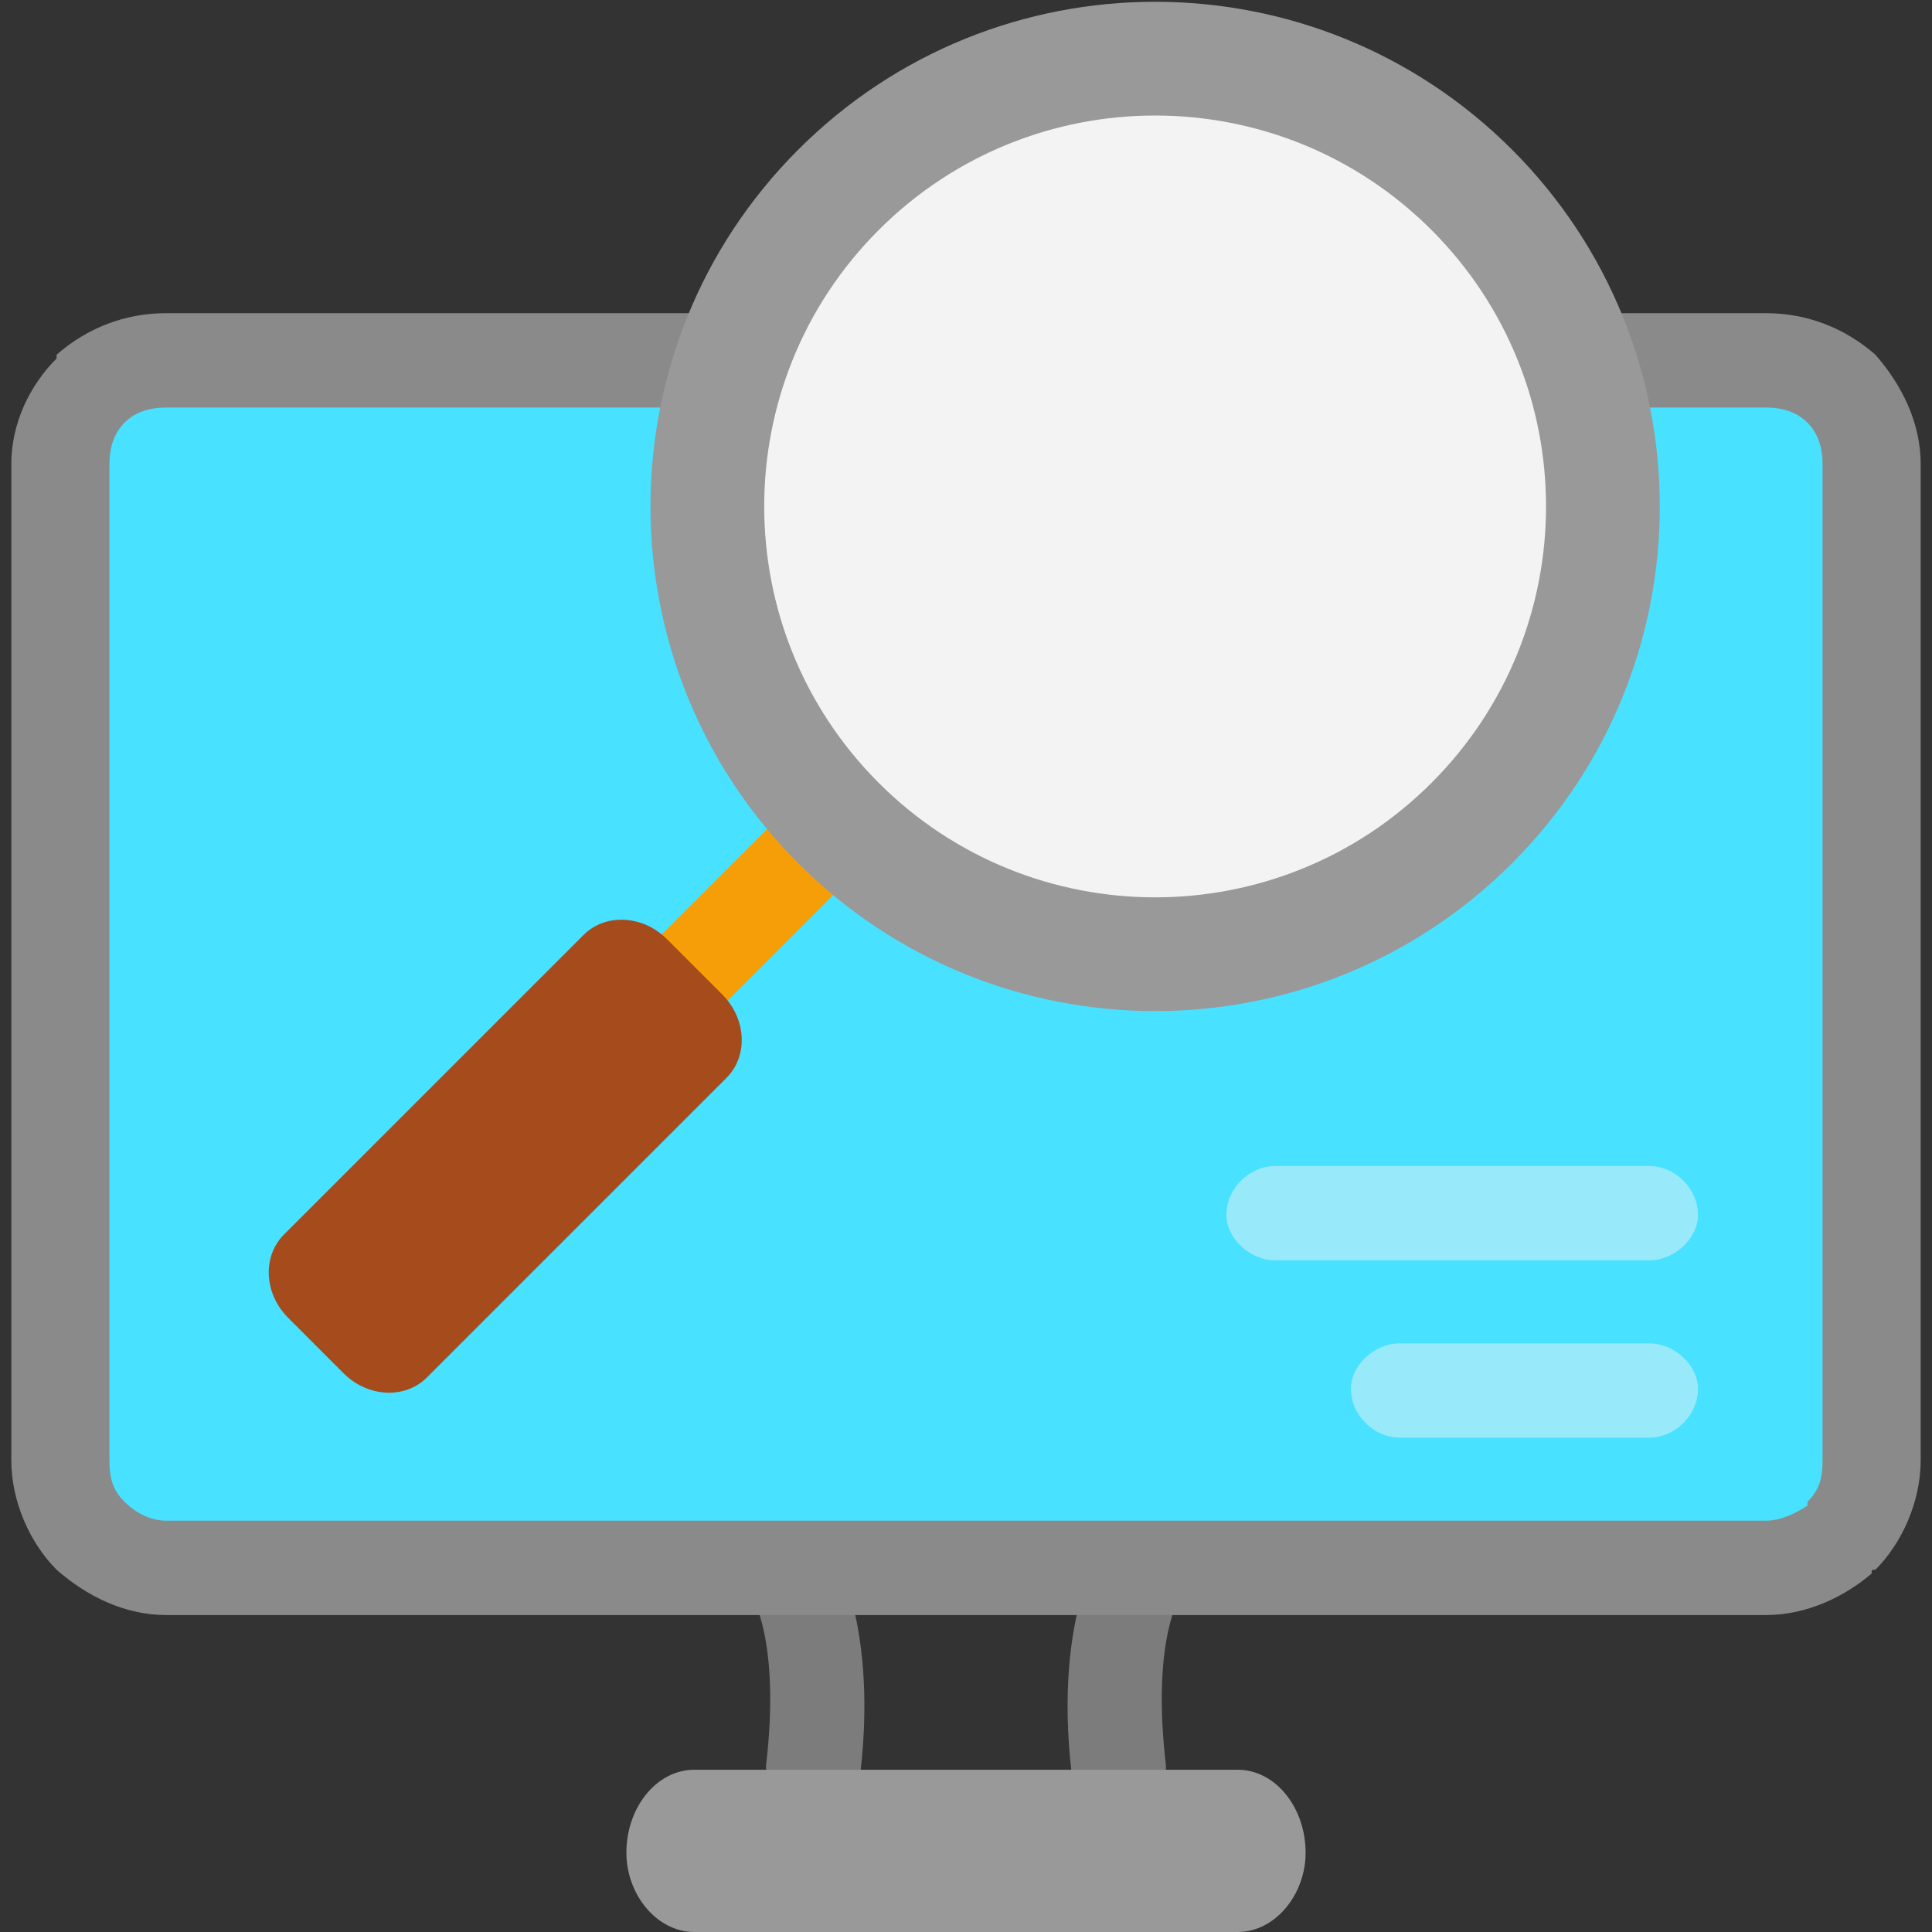
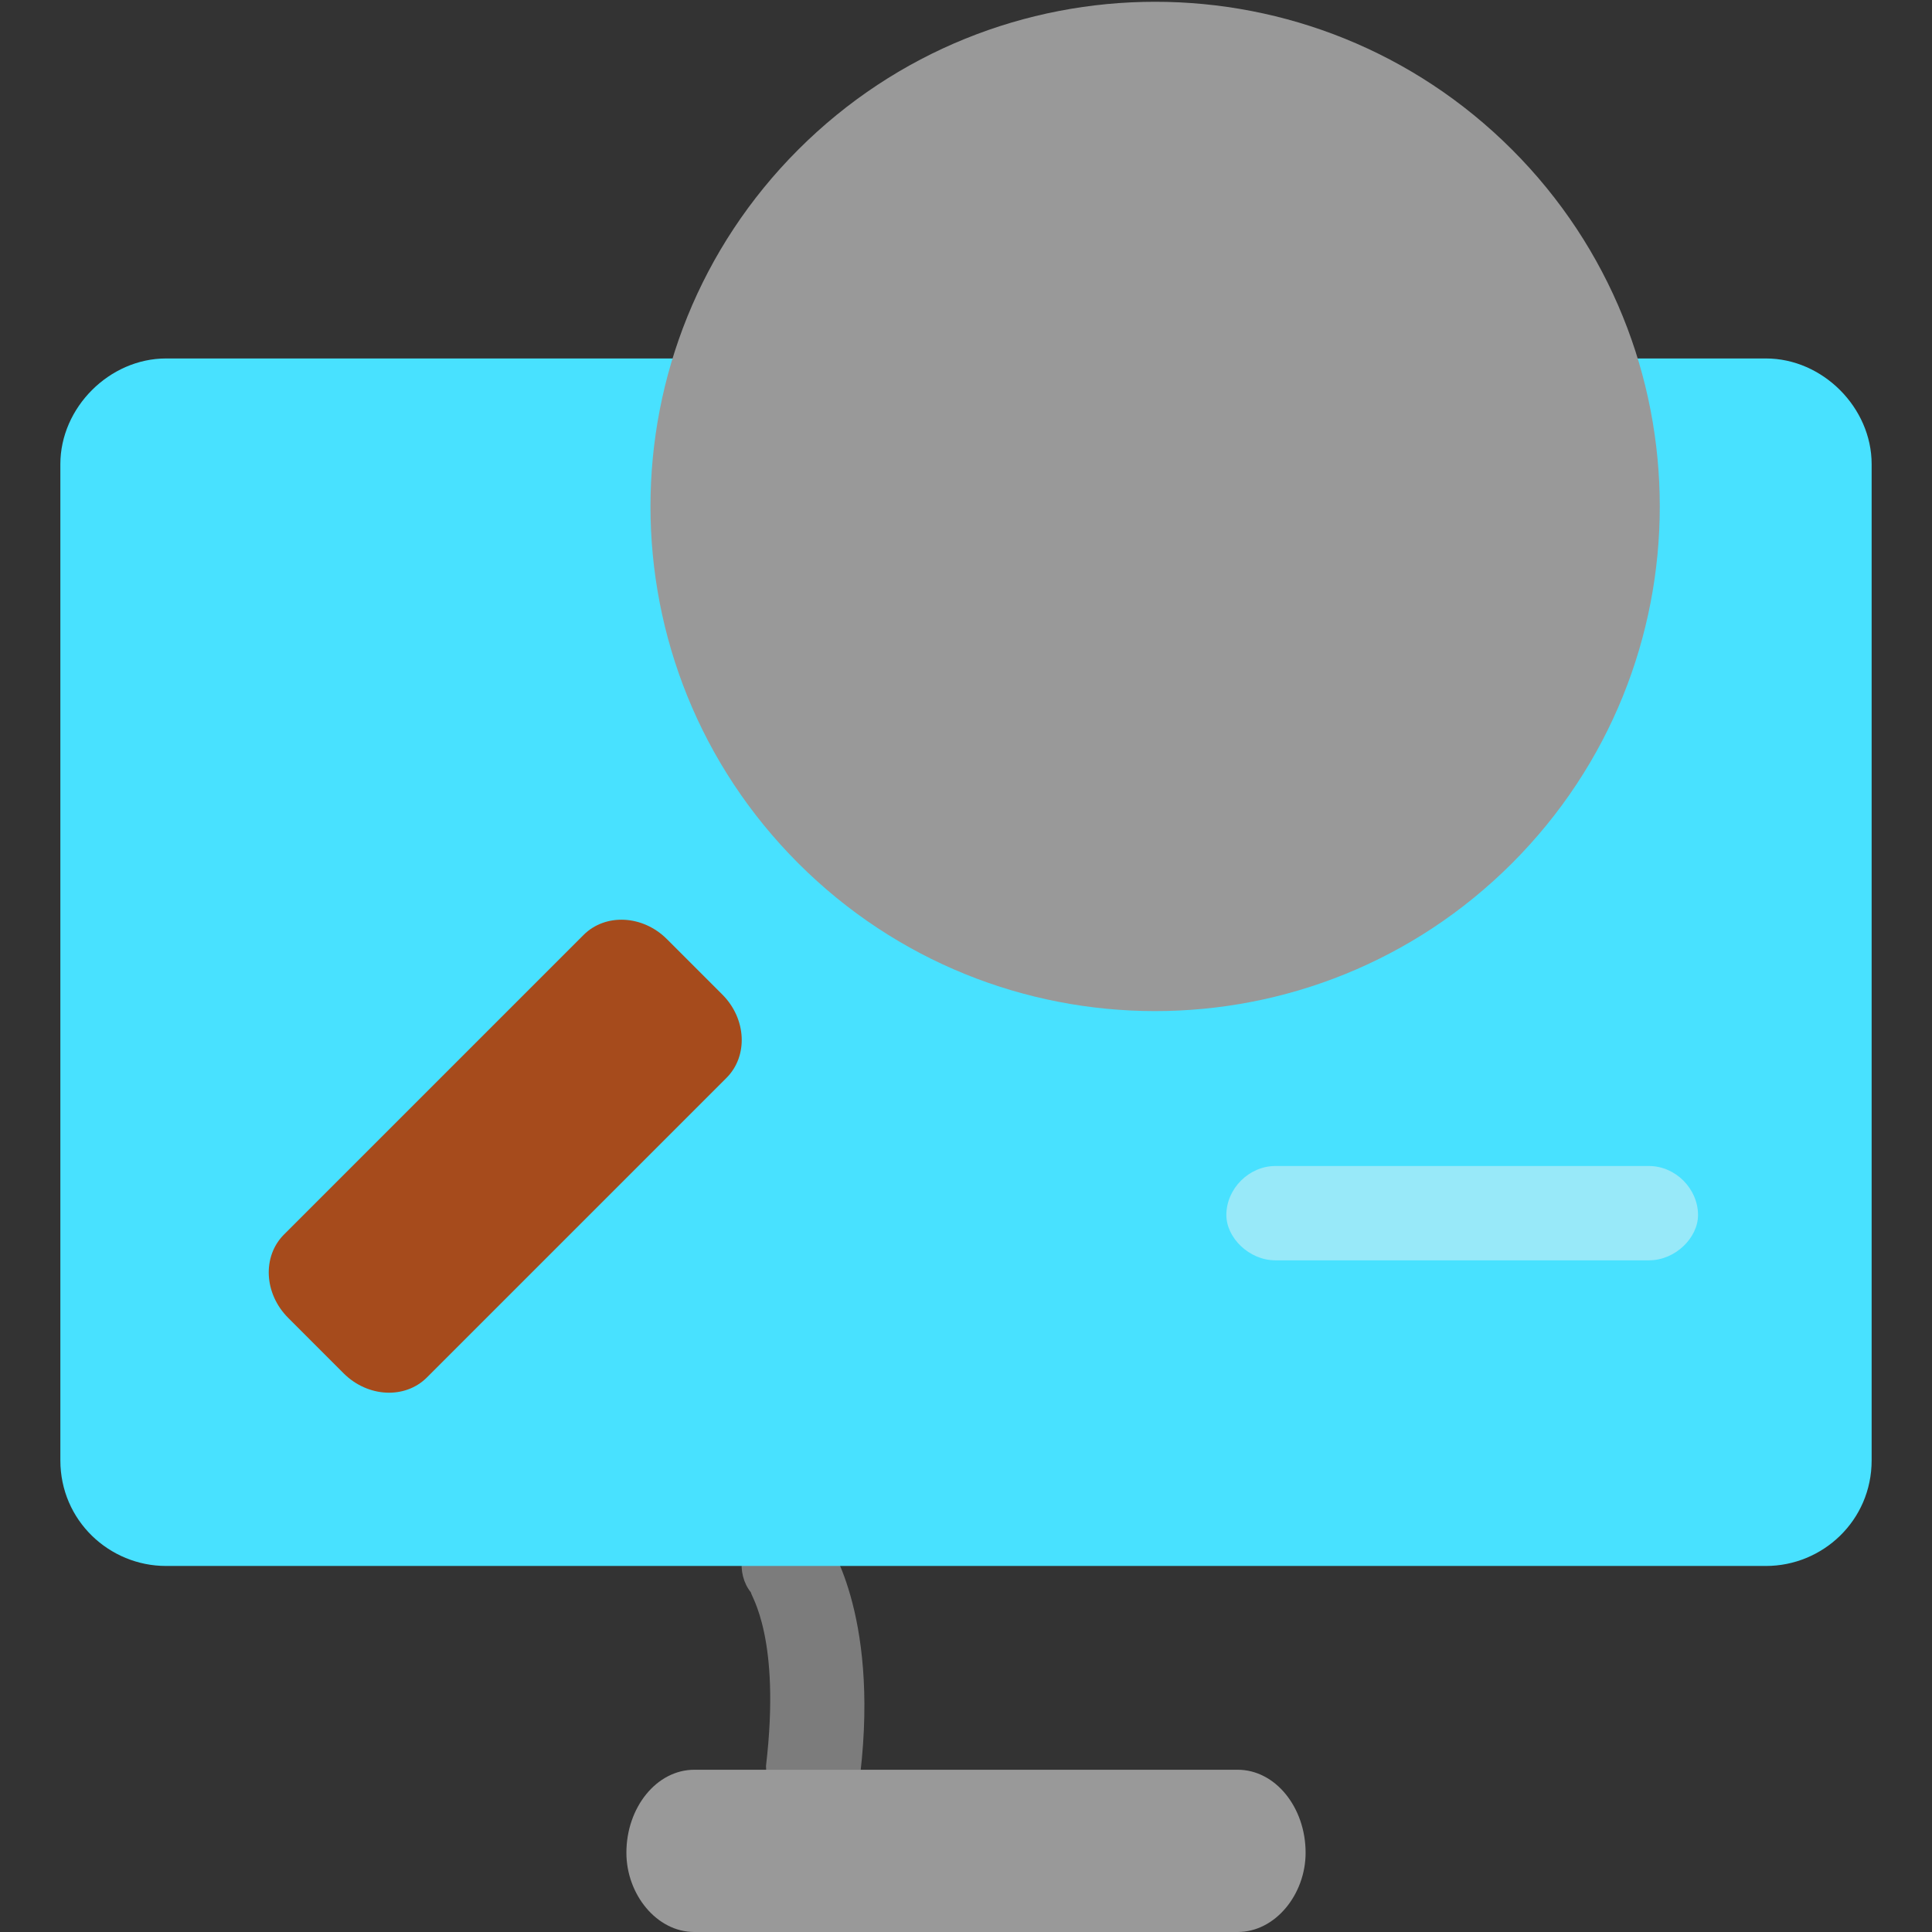
<svg xmlns="http://www.w3.org/2000/svg" width="50" height="50" viewBox="0 0 50 50" fill="none">
  <rect x="0" y="0" width="50" height="50" fill="#333333" stroke="none" />
  <g clip-path="url(#clip0_1433_4375)">
    <path d="M19.433 41.211C19.043 40.723 19.14 39.941 19.629 39.551C20.215 39.16 20.996 39.258 21.387 39.844C21.387 39.844 22.754 41.699 22.265 45.898C22.168 46.582 21.582 47.07 20.898 47.07C20.312 46.973 19.824 46.387 19.824 45.703C20.215 42.383 19.433 41.309 19.433 41.211Z" fill="#7C7C7C" />
-     <path d="M28.613 39.844C29.004 39.258 29.785 39.16 30.371 39.551C30.859 39.941 30.957 40.723 30.566 41.211C30.566 41.309 29.785 42.383 30.176 45.703C30.176 46.387 29.687 46.973 29.102 47.07C28.418 47.07 27.832 46.582 27.734 45.898C27.246 41.699 28.613 39.844 28.613 39.844Z" fill="#7C7C7C" />
    <path fill-rule="evenodd" clip-rule="evenodd" d="M34.18 9.277H45.703C47.168 9.277 48.438 10.547 48.438 12.012V37.793C48.438 39.355 47.168 40.527 45.703 40.527H4.297C2.832 40.527 1.562 39.355 1.562 37.793V12.012C1.562 10.547 2.832 9.277 4.297 9.277H34.18Z" fill="#48E1FF" />
-     <path d="M34.18 8.105H45.703C46.777 8.105 47.754 8.496 48.535 9.18C49.219 9.961 49.707 10.938 49.707 12.012V37.793C49.707 38.867 49.219 39.941 48.535 40.625C48.438 40.625 48.438 40.625 48.438 40.723C47.754 41.309 46.777 41.797 45.703 41.797H4.297C3.223 41.797 2.246 41.309 1.465 40.625C0.781 39.941 0.293 38.867 0.293 37.793V12.012C0.293 10.938 0.781 9.961 1.465 9.277V9.18C2.246 8.496 3.223 8.105 4.297 8.105H34.18ZM45.703 10.547H34.18H4.297C3.906 10.547 3.516 10.645 3.223 10.938C2.93 11.23 2.832 11.621 2.832 12.012V37.793C2.832 38.281 2.93 38.574 3.223 38.867C3.516 39.16 3.906 39.355 4.297 39.355H45.703C46.094 39.355 46.484 39.16 46.777 38.965C46.777 38.867 46.777 38.867 46.777 38.867C47.07 38.574 47.168 38.281 47.168 37.793V12.012C47.168 11.621 47.07 11.23 46.777 10.938C46.484 10.645 46.094 10.547 45.703 10.547Z" fill="#8A8A8A" />
    <path d="M17.969 45.801H32.031C33.008 45.801 33.789 46.777 33.789 47.949C33.789 49.023 33.008 50 32.031 50H17.969C16.992 50 16.211 49.023 16.211 47.949C16.211 46.777 16.992 45.801 17.969 45.801Z" fill="#999999" />
-     <path d="M19.824 21.484C20.215 21.094 20.996 21.094 21.484 21.484C21.973 21.973 21.973 22.754 21.484 23.242L18.848 25.879C18.359 26.367 17.578 26.367 17.09 25.879C16.699 25.391 16.699 24.609 17.09 24.219L19.824 21.484Z" fill="#F69E07" />
    <path d="M17.259 24.304L18.694 25.739C19.319 26.364 19.367 27.33 18.801 27.896L11.049 35.648C10.483 36.214 9.518 36.166 8.892 35.541L7.458 34.106C6.832 33.481 6.784 32.515 7.35 31.949L15.102 24.197C15.668 23.631 16.634 23.679 17.259 24.304Z" fill="#A64B1C" />
-     <path fill-rule="evenodd" clip-rule="evenodd" d="M42.676 34.766C43.359 34.766 43.945 35.352 43.945 35.938C43.945 36.621 43.359 37.207 42.676 37.207H36.23C35.547 37.207 34.961 36.621 34.961 35.938C34.961 35.352 35.547 34.766 36.23 34.766H42.676Z" fill="#98E9F9" />
    <path fill-rule="evenodd" clip-rule="evenodd" d="M42.676 30.176C43.359 30.176 43.945 30.762 43.945 31.445C43.945 32.031 43.359 32.617 42.676 32.617H33.008C32.324 32.617 31.738 32.031 31.738 31.445C31.738 30.762 32.324 30.176 33.008 30.176H42.676Z" fill="#98E9F9" />
    <path d="M20.66 22.342C15.559 17.241 15.559 8.972 20.66 3.871C25.76 -1.229 34.029 -1.229 39.13 3.871C44.23 8.972 44.23 17.241 39.13 22.342C34.029 27.442 25.76 27.442 20.66 22.342Z" fill="#999999" />
-     <path d="M22.741 20.26C18.79 16.309 18.79 9.904 22.741 5.953C26.692 2.002 33.098 2.002 37.048 5.953C40.999 9.904 40.999 16.309 37.048 20.26C33.098 24.211 26.692 24.211 22.741 20.26Z" fill="#F3F3F3" />
  </g>
  <defs>
    <clipPath id="clip0_1433_4375">
      <rect width="50" height="50" fill="white" />
    </clipPath>
  </defs>
</svg>